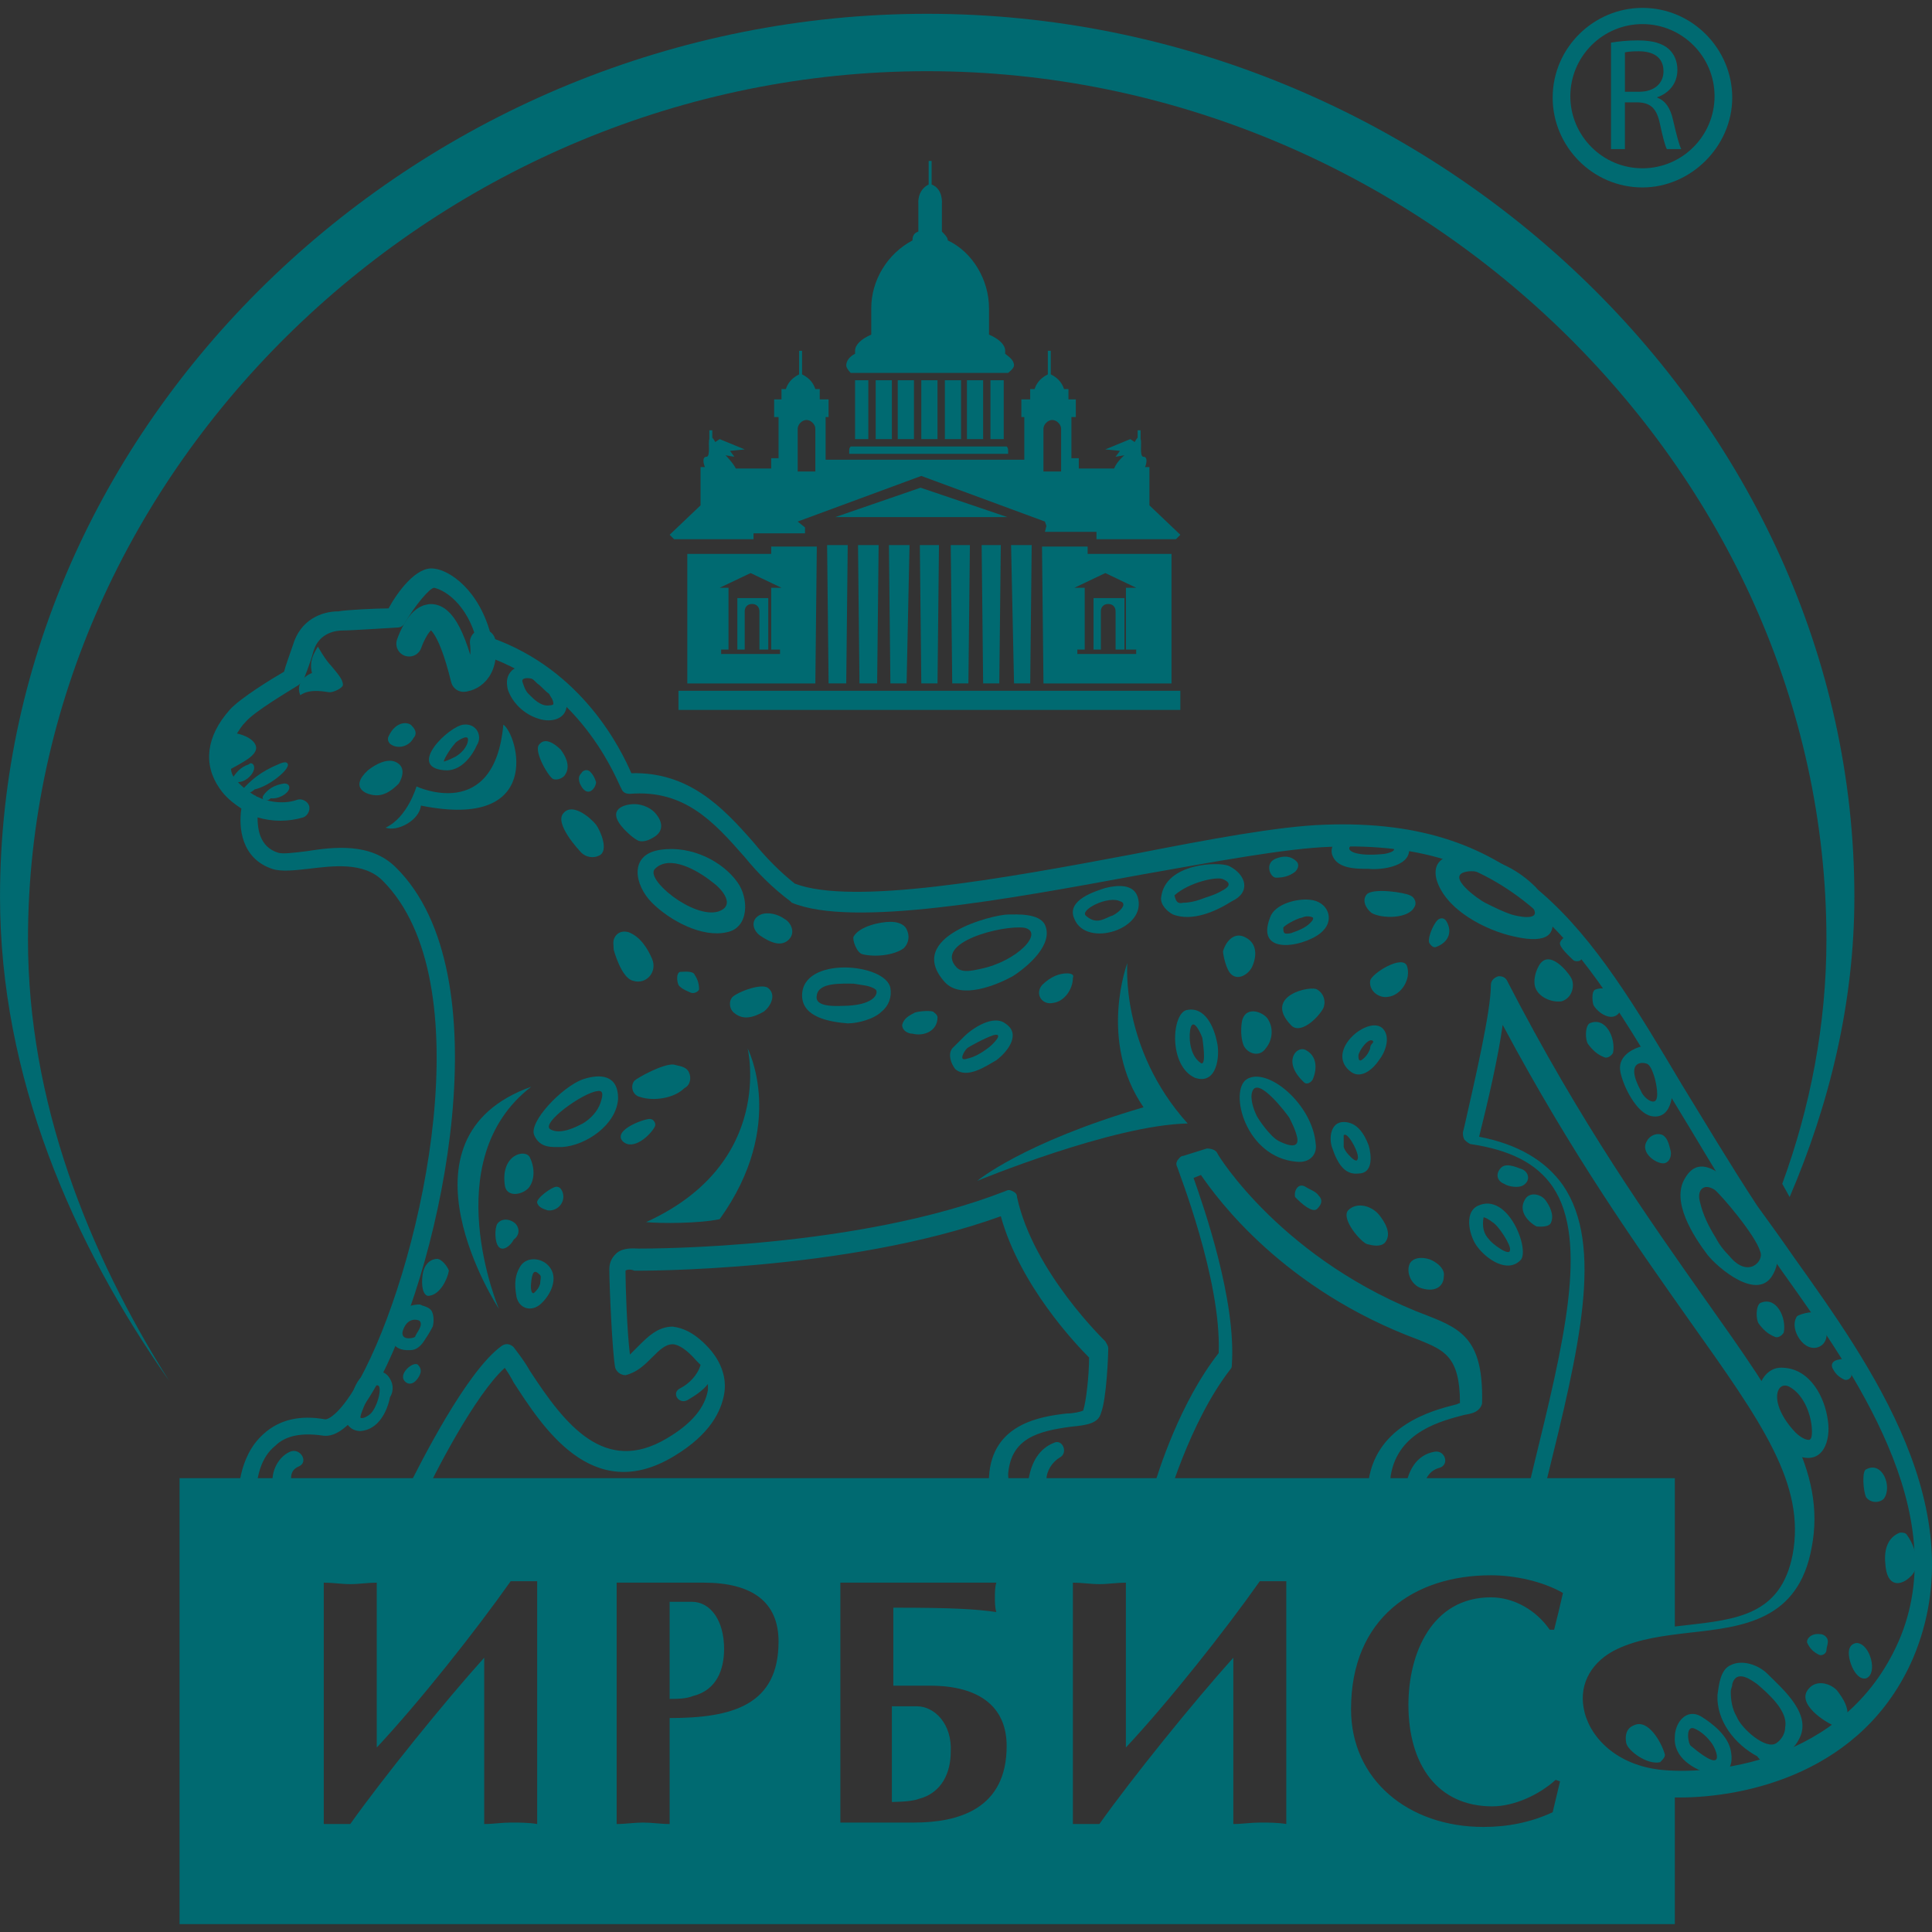
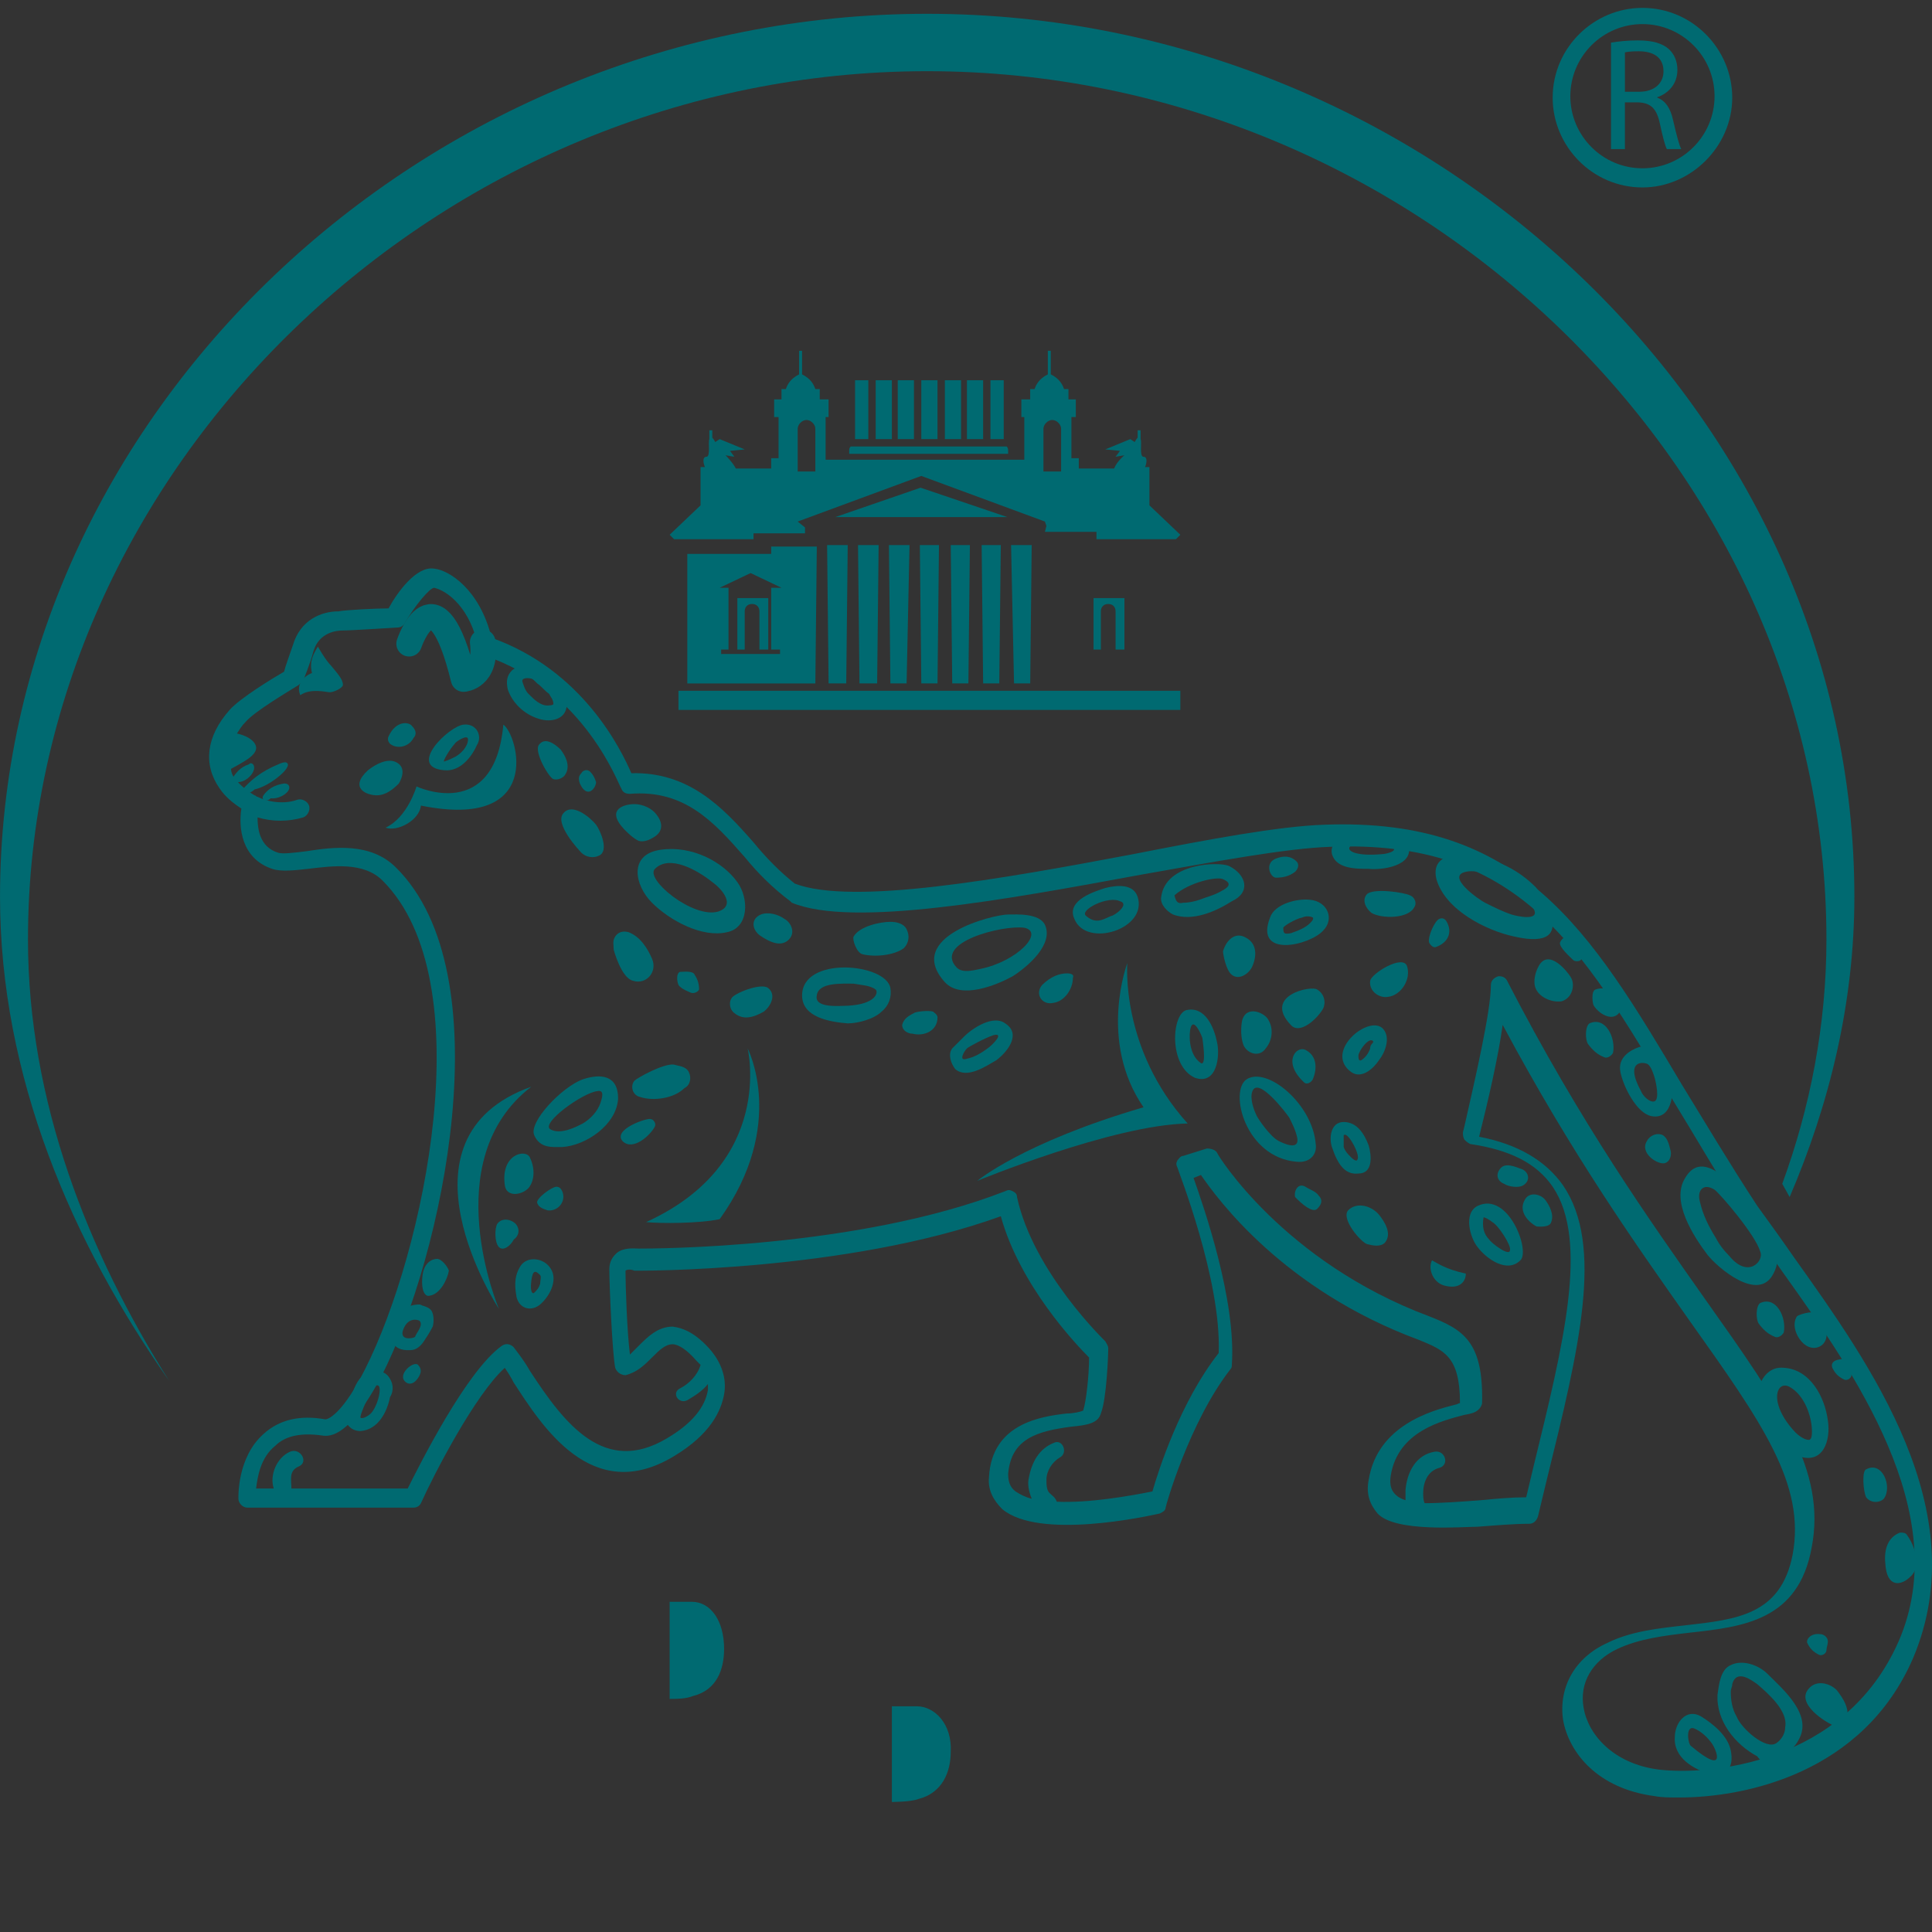
<svg xmlns="http://www.w3.org/2000/svg" xmlns:ns1="http://sodipodi.sourceforge.net/DTD/sodipodi-0.dtd" xmlns:ns2="http://www.inkscape.org/namespaces/inkscape" version="1.1" id="Слой_1" ns1:docname="logotype_green_red.svg" ns2:version="0.91 r13725" x="0px" y="0px" width="91px" height="91px" viewBox="0 0 91 91" enable-background="new 0 0 91 91" xml:space="preserve">
  <rect x="0" y="0" width="91" height="91" fill="#333333" stroke="none" />
  <ns1:namedview ns2:cy="45.502856" ns2:cx="49.40618" ns2:zoom="1.711561" fit-margin-left="0" fit-margin-top="0" showgrid="false" guidetolerance="10" gridtolerance="10" objecttolerance="10" borderopacity="1" pagecolor="#ffffff" bordercolor="#666666" id="namedview253" ns2:current-layer="Слой_1" ns2:window-maximized="1" ns2:window-y="-8" ns2:window-x="-8" fit-margin-bottom="0" fit-margin-right="0" ns2:window-height="706" ns2:window-width="1366" ns2:pageshadow="2" ns2:pageopacity="0">
	</ns1:namedview>
  <path id="path3" ns2:connector-curvature="0" fill="#006A71" d="M49.287,24.773L49.287,24.773l-0.069,0.277h2.427v0.347h3.743  l0.208-0.208l-1.456-1.386V22h-0.208c0.069-0.139,0.139-0.485-0.069-0.485s-0.069-0.693-0.139-0.832v-0.416h-0.139v0.347  c-0.069,0.069-0.139,0.208-0.139,0.208l-0.208-0.139l-1.178,0.485l0.693,0.069l-0.209,0.277l0.416-0.069  c0,0-0.346,0.277-0.484,0.624h-1.664v-0.485h-0.347v-1.941h0.208v-0.832h-0.347v-0.485h-0.208c-0.069-0.208-0.208-0.485-0.624-0.693  v-1.109h-0.139v1.109c-0.416,0.208-0.555,0.485-0.624,0.693h-0.207v0.485h-0.416v0.832h0.139v2.01h-9.359v-2.01h0.139v-0.832h-0.416  v-0.485h-0.208c-0.069-0.208-0.208-0.485-0.624-0.693v-1.109h-0.139v1.109c-0.416,0.208-0.554,0.485-0.624,0.693H36.81v0.485h-0.347  v0.832h0.208v1.941h-0.347v0.485h-1.664c-0.139-0.277-0.485-0.624-0.485-0.624l0.416,0.069l-0.208-0.277l0.693-0.069l-1.179-0.485  l-0.208,0.139c0,0-0.069-0.139-0.139-0.208v-0.347h-0.139v0.416c-0.069,0.139,0.069,0.832-0.139,0.832S33.135,21.861,33.205,22  h-0.208v1.803l-1.456,1.386l0.208,0.208h3.743V25.12h2.426v-0.277l-0.347-0.277l5.823-2.149l5.823,2.149L49.287,24.773z   M38.404,22.208h-0.832v-2.01c0-0.208,0.208-0.416,0.416-0.416s0.416,0.208,0.416,0.416l0,0V22.208z M49.148,22.208v-2.01  c0-0.208,0.208-0.416,0.416-0.416s0.416,0.208,0.416,0.416v2.01H49.148z" />
  <rect id="rect5" x="41.246" y="17.91" fill="#006A71" width="0.762" height="2.773" />
  <rect id="rect7" x="40.275" y="17.91" fill="#006A71" width="0.624" height="2.773" />
  <path id="path9" ns2:connector-curvature="0" fill="#006A71" d="M47.416,21.03h-7.349c-0.069,0.069-0.069,0.139-0.069,0.208  c0,0,0,0.069,0,0.139h7.486c0-0.069,0-0.069,0-0.139S47.484,21.099,47.416,21.03z" />
-   <path id="path11" ns2:connector-curvature="0" fill="#006A71" d="M40.067,17.563h7.417c0,0,0.277-0.208,0.277-0.347  c0-0.208-0.139-0.346-0.416-0.554c0-0.069,0-0.069,0-0.139c0-0.277-0.277-0.555-0.762-0.763v-1.248c0-1.317-0.763-2.634-1.941-3.189  l0,0c0-0.139-0.139-0.277-0.277-0.416V9.592c0,0,0.069-0.693-0.485-0.901V7.582h-0.139V8.69c-0.555,0.277-0.485,0.901-0.485,0.901  v1.317c-0.208,0.069-0.277,0.208-0.277,0.416l0,0c-1.178,0.624-1.941,1.872-1.941,3.189v1.248c-0.485,0.208-0.763,0.485-0.763,0.763  c0,0.069,0,0.069,0,0.139c-0.277,0.139-0.416,0.346-0.416,0.554C39.859,17.286,39.929,17.425,40.067,17.563L40.067,17.563z" />
  <rect id="rect13" x="42.286" y="17.91" fill="#006A71" width="0.763" height="2.773" />
  <rect id="rect15" x="46.652" y="17.91" fill="#006A71" width="0.625" height="2.773" />
  <rect id="rect17" x="31.957" y="32.537" fill="#006A71" width="23.639" height="0.901" />
  <rect id="rect19" x="43.395" y="17.91" fill="#006A71" width="0.763" height="2.773" />
  <rect id="rect21" x="44.504" y="17.91" fill="#006A71" width="0.763" height="2.773" />
  <rect id="rect23" x="45.544" y="17.91" fill="#006A71" width="0.763" height="2.773" />
  <polygon id="polygon25" fill="#006A71" points="41.87,25.674 41.939,32.19 42.702,32.19 42.84,25.674 " />
  <polygon id="polygon27" fill="#006A71" points="43.326,25.674 43.395,32.19 44.158,32.19 44.227,25.674 " />
  <polygon id="polygon29" fill="#006A71" points="40.414,25.674 40.483,32.19 41.315,32.19 41.385,25.674 " />
  <polygon id="polygon31" fill="#006A71" points="38.958,25.674 39.028,32.19 39.859,32.19 39.929,25.674 " />
  <polygon id="polygon33" fill="#006A71" points="46.237,25.674 46.307,32.19 47.068,32.19 47.139,25.674 " />
  <polygon id="polygon35" fill="#006A71" points="44.781,25.674 44.851,32.19 45.613,32.19 45.683,25.674 " />
  <polygon id="polygon37" fill="#006A71" points="47.623,25.674 47.762,32.19 48.525,32.19 48.594,25.674 " />
  <polygon id="polygon39" fill="#006A71" points="43.36,22.971 39.339,24.357 47.451,24.357 " />
  <path id="path41" ns2:connector-curvature="0" fill="none" stroke="#FFFFFF" stroke-width="0.298" d="M55.457,32.468" />
  <g id="g43" transform="translate(-76.1,-83.3)">
-     <path id="path45" ns2:connector-curvature="0" fill="#006A71" d="M127.329,109.39v-0.346h-2.149l0.069,6.447h6.031v-6.101   H127.329z M129.616,113.896v0.208h-2.772v-0.208h0.347v-2.911h-0.485l1.456-0.693l1.455,0.693h-0.484v2.911H129.616z" />
    <path id="path47" ns2:connector-curvature="0" fill="#006A71" d="M127.536,113.896h0.416v-1.802   c0-0.208,0.139-0.346,0.348-0.346c0.207,0,0.346,0.138,0.346,0.346v1.802h0.416v-2.426h-1.455v2.426H127.536z" />
  </g>
  <g id="g49" transform="translate(-76.1,-83.3)">
    <g id="g51">
      <g id="g53">
        <g id="g55">
          <g enable-background="new    ">
            <path fill="#006B72" d="M151.98,85.308c0.331-0.06,0.813-0.105,1.259-0.105c0.701,0,1.161,0.136,1.471,0.415       c0.248,0.226,0.398,0.573,0.398,0.972c0,0.664-0.422,1.108-0.949,1.289v0.023c0.385,0.135,0.618,0.497,0.738,1.025       c0.166,0.708,0.287,1.199,0.393,1.395h-0.679c-0.083-0.151-0.196-0.581-0.331-1.213c-0.151-0.701-0.43-0.965-1.025-0.988       h-0.619v2.201h-0.655V85.308z M152.635,87.622h0.672c0.701,0,1.146-0.384,1.146-0.965c0-0.656-0.476-0.942-1.169-0.942       c-0.316,0-0.535,0.022-0.648,0.053V87.622z" />
          </g>
        </g>
      </g>
    </g>
    <path id="path59" ns2:connector-curvature="0" fill="#006A71" d="M153.462,92.129c-2.356,0-4.229-1.941-4.229-4.229   c0-2.357,1.94-4.229,4.229-4.229c2.356,0,4.229,1.941,4.229,4.229S155.75,92.129,153.462,92.129L153.462,92.129z M153.462,84.435   c-1.872,0-3.397,1.525-3.397,3.396s1.525,3.396,3.397,3.396s3.396-1.525,3.396-3.396S155.334,84.435,153.462,84.435L153.462,84.435   z" />
  </g>
  <path id="path61" ns2:connector-curvature="0" fill="#006A71" d="M18.162,38.984c1.04-0.485,1.456-1.941,1.456-1.941  s3.674,1.733,4.09-2.912c0.693,0.485,1.941,4.991-3.882,3.813C19.756,38.637,18.717,39.192,18.162,38.984z" />
  <path id="path63" ns2:connector-curvature="0" fill="#006A71" d="M25.025,51.185C18.231,53.61,23.5,61.652,23.5,61.652  S20.519,54.65,25.025,51.185z" />
  <path id="path65" ns2:connector-curvature="0" fill="#006A71" d="M30.432,57.563c0.693,0.068,2.495,0.068,3.466-0.139  c3.189-4.438,1.317-8.042,1.317-8.042S36.532,54.789,30.432,57.563z" />
  <path id="path67" ns2:connector-curvature="0" fill="#006A71" d="M46.029,55.621c0,0,6.377-2.635,9.912-2.703  c-3.188-3.536-2.842-7.557-2.842-7.557s-1.387,3.674,0.763,6.793C48.178,53.818,46.029,55.621,46.029,55.621z" />
  <path id="path69" ns2:connector-curvature="0" fill="#006A71" d="M14.142,32.745c0.485-0.347,1.248-0.139,1.386-0.139  c0.208,0,0.624-0.208,0.624-0.347c0-0.277-0.277-0.555-0.555-0.901c-0.277-0.277-0.624-0.901-0.624-0.901  c-0.208,0.346-0.416,0.693-0.277,1.248C14.627,31.705,13.864,32.052,14.142,32.745z" />
  <path id="path71" ns2:connector-curvature="0" fill="#006A71" d="M11.923,36.003c-0.069-0.069-0.139-0.069-0.208,0  c-0.416,0.139-0.624,0.416-0.832,0.763c-0.069,0.208,0.208,0.277,0.347,0.069C11.646,36.835,12.131,36.28,11.923,36.003z" />
  <path id="path73" ns2:connector-curvature="0" fill="#006A71" d="M13.518,35.934c-0.069-0.069-0.277,0-0.416,0.069  c-0.832,0.347-1.317,0.763-1.733,1.248c-0.277,0.277,0.347,0.208,0.624-0.069C12.686,37.043,13.795,36.142,13.518,35.934z" />
  <path id="path75" ns2:connector-curvature="0" fill="#006A71" d="M13.587,36.974c-0.069-0.069-0.139-0.069-0.208-0.069  c-0.485,0.069-0.763,0.277-0.97,0.555c-0.139,0.208,0.138,0.346,0.346,0.139C13.171,37.667,13.795,37.251,13.587,36.974z" />
  <path id="path77" ns2:connector-curvature="0" fill="#006A71" d="M34.73,41.549c-0.693-0.971-2.149-1.733-3.605-1.525  c-1.525,0.208-1.248,1.664-0.416,2.496c0.832,0.832,2.357,1.664,3.536,1.387C35.284,43.698,35.284,42.311,34.73,41.549z   M33.829,42.935c-1.178,0.347-3.466-1.525-2.981-2.01c0.693-0.693,2.01,0.069,2.704,0.624  C34.037,41.896,34.661,42.658,33.829,42.935z" />
  <path id="path79" ns2:connector-curvature="0" fill="#006A71" d="M30.917,38.36c-0.208-0.277-0.624-0.485-1.04-0.485  s-1.387,0.208-0.485,1.179c0.208,0.208,0.416,0.416,0.693,0.554c0.277,0.069,0.554-0.069,0.762-0.208  C31.264,39.123,31.194,38.707,30.917,38.36z" />
  <path id="path81" ns2:connector-curvature="0" fill="#006A71" d="M36.948,43.282c-0.277-0.208-0.763-0.347-1.109-0.208  c-0.485,0.208-0.416,0.693-0.069,0.971c0.693,0.485,1.109,0.485,1.387,0.208C37.502,43.906,37.226,43.42,36.948,43.282z" />
  <path id="path83" ns2:connector-curvature="0" fill="#006A71" d="M28.075,38.845c-0.277-0.347-1.109-1.04-1.525-0.555  c-0.485,0.485,0.763,1.802,0.832,1.872c0.208,0.208,0.555,0.277,0.832,0.139C28.699,40.093,28.283,39.123,28.075,38.845z" />
  <path id="path85" ns2:connector-curvature="0" fill="#006A71" d="M27.798,36.35c-0.139-0.139-0.347-0.069-0.416,0.069  c-0.139,0.139-0.139,0.277-0.069,0.485c0.347,0.762,0.763,0.208,0.763-0.069C28.006,36.627,27.937,36.488,27.798,36.35z" />
  <path id="path87" ns2:connector-curvature="0" fill="#006A71" d="M21.836,34.131c-0.693,0.069-2.703,2.01-0.901,2.149  c0.693,0.069,1.248-0.555,1.525-1.179C22.737,34.686,22.46,34.062,21.836,34.131z M22.044,34.825c0,0.346-0.347,0.693-0.624,0.832  c-0.139,0.069-0.277,0.139-0.485,0.208c-0.139,0.069,0.277-0.624,0.485-0.832C21.42,34.963,22.044,34.547,22.044,34.825z" />
  <path id="path89" ns2:connector-curvature="0" fill="#006A71" d="M19.41,34.201c-0.139-0.208-0.762-0.277-1.109,0.485  c-0.069,0.139,0,0.277,0.069,0.347c0.347,0.277,0.901,0.138,1.109-0.277C19.618,34.617,19.618,34.409,19.41,34.201z" />
  <path id="path91" ns2:connector-curvature="0" fill="#006A71" d="M26.411,35.31c-0.277-0.277-0.762-0.624-1.04-0.208  c-0.208,0.347,0.485,1.525,0.693,1.595c0.208,0.069,0.485-0.069,0.555-0.208C26.896,36.072,26.619,35.587,26.411,35.31z" />
  <path id="path93" ns2:connector-curvature="0" fill="#006A71" d="M26.203,32.052c-0.139-0.139-0.346-0.277-0.485-0.416  c-0.208-0.139-0.347-0.208-0.555-0.277c-0.069,0-0.139,0-0.208,0.069c-0.277-0.069-0.555-0.069-0.832,0.139  c-0.277,0.277-0.277,0.555-0.208,0.901c0.208,0.624,0.763,1.178,1.456,1.386c0.624,0.208,1.386,0,1.317-0.763  C26.688,32.676,26.48,32.398,26.203,32.052z M25.788,33.23c-0.347,0-0.624-0.277-0.901-0.554c-0.139-0.139-0.208-0.347-0.277-0.555  s0.277-0.208,0.485-0.139c0.069,0.069,0.139,0.139,0.208,0.208c0.208,0.139,0.347,0.347,0.555,0.485  c0.069,0.139,0.208,0.277,0.208,0.485C26.064,33.23,25.788,33.23,25.788,33.23z" />
  <path id="path95" ns2:connector-curvature="0" fill="#006A71" d="M27.451,50.838c-0.971,0.347-2.565,2.01-2.288,2.634  s0.832,0.555,1.317,0.555c1.109-0.069,2.565-1.04,2.634-2.288C29.115,50.63,28.283,50.561,27.451,50.838z M28.283,51.947  c-0.139,0.416-0.485,0.762-0.832,0.971c-0.277,0.139-1.04,0.554-1.525,0.276c-0.485-0.276,1.525-1.733,2.218-1.802  C28.491,51.322,28.352,51.738,28.283,51.947z" />
  <path id="path97" ns2:connector-curvature="0" fill="#006A71" d="M24.956,54.512c-0.208-0.416-1.386-0.139-1.178,1.316  c0.069,0.555,0.762,0.486,1.109,0.139C25.233,55.552,25.164,54.928,24.956,54.512z" />
  <path id="path99" ns2:connector-curvature="0" fill="#006A71" d="M24.332,57.7c-0.139-0.208-0.624-0.415-0.901-0.069  c-0.139,0.208-0.139,0.901,0.069,1.109s0.554-0.069,0.693-0.347C24.47,58.186,24.47,57.908,24.332,57.7z" />
  <path id="path101" ns2:connector-curvature="0" fill="#006A71" d="M26.48,56.105c-0.069-0.139-0.139-0.207-0.277-0.207  c-0.208,0-0.97,0.555-0.901,0.762c0.069,0.209,0.277,0.277,0.485,0.348C26.272,57.076,26.688,56.592,26.48,56.105z" />
  <path id="path103" ns2:connector-curvature="0" fill="#006A71" d="M25.857,59.642c-0.347-0.416-1.109-0.485-1.387,0.069  c-0.277,0.485-0.208,0.971-0.139,1.387c0.139,0.555,0.693,0.693,1.109,0.346C25.926,61.027,26.342,60.196,25.857,59.642z   M25.441,60.473c-0.069,0.209-0.139,0.277-0.277,0.416c-0.069,0.07-0.208,0-0.139-0.555c0.069-0.554,0.208-0.484,0.416-0.276  C25.51,60.127,25.441,60.334,25.441,60.473z" />
  <path id="path105" ns2:connector-curvature="0" fill="#006A71" d="M32.442,50.491c-0.139-0.277-0.485-0.277-0.693-0.347  c-0.485-0.069-1.733,0.624-1.872,0.763c-0.208,0.277-0.069,0.692,0.277,0.763c0.624,0.207,1.594,0.068,2.08-0.416  C32.512,51.115,32.581,50.769,32.442,50.491z" />
  <path id="path107" ns2:connector-curvature="0" fill="#006A71" d="M30.64,52.709c-0.138-0.068-1.802,0.485-1.317,1.04  c0.485,0.485,1.317-0.277,1.525-0.692C30.917,52.918,30.778,52.709,30.64,52.709z" />
  <path id="path109" ns2:connector-curvature="0" fill="#006A71" d="M41.939,46.54c-0.208-1.179-4.159-1.525-4.159,0.347  c0,1.039,1.317,1.248,2.149,1.316c0.485,0,1.248-0.207,1.595-0.555C41.87,47.371,42.008,46.955,41.939,46.54z M39.929,47.371  c-0.346,0-1.594,0.139-1.456-0.484c0.069-0.624,1.179-0.555,1.733-0.555c0.347,0.069,0.763,0.069,1.04,0.277  C41.385,46.748,41.246,47.303,39.929,47.371z" />
  <path id="path111" ns2:connector-curvature="0" fill="#006A71" d="M30.709,45.153c-0.208-0.485-0.554-1.04-1.109-1.248  c-0.277-0.069-0.485,0-0.624,0.208c-0.139,0.208-0.069,0.416-0.069,0.624c0,0,0.347,1.317,0.901,1.456  C30.432,46.401,30.986,45.777,30.709,45.153z" />
  <path id="path113" ns2:connector-curvature="0" fill="#006A71" d="M32.72,45.916c-0.069-0.208-0.555-0.139-0.693-0.139  c-0.208,0.069-0.139,0.624,0,0.693c0.139,0.139,0.347,0.208,0.485,0.277c0.139,0.068,0.346,0,0.416-0.139  C32.927,46.332,32.858,46.124,32.72,45.916z" />
  <path id="path115" ns2:connector-curvature="0" fill="#006A71" d="M18.301,64.84c-0.208-0.276-0.624-0.346-0.971-0.207  c-0.416,0.207-0.624,0.623-0.762,1.109c-0.208,0.277-0.347,0.623-0.347,0.971c0.069,0.415,0.347,0.692,0.763,0.692  c0.832-0.069,1.248-0.901,1.386-1.595C18.578,65.465,18.509,65.117,18.301,64.84z M17.469,66.574  c-0.069,0.068-0.347,0.276-0.485,0.207c-0.069-0.068,0.346-0.971,0.485-1.248c0.069-0.207,0.416-0.484,0.416-0.068  C17.885,65.811,17.677,66.365,17.469,66.574z" />
  <path id="path117" ns2:connector-curvature="0" fill="#006A71" d="M20.242,61.652c-0.069-0.07-0.277-0.139-0.277-0.139  c-0.069,0-0.139-0.07-0.208-0.07c-0.693,0-1.317,0.486-1.317,1.248c0,0.139-0.139,0.971,0.901,0.901  c0.277,0,0.485-0.208,0.624-0.416s0.277-0.416,0.416-0.693C20.45,62.275,20.45,61.791,20.242,61.652z M19.548,62.969  c-0.069,0.069-0.762,0.208-0.554-0.347c0.208-0.554,0.624-0.485,0.762-0.415C19.964,62.414,19.618,62.761,19.548,62.969z" />
  <path id="path119" ns2:connector-curvature="0" fill="#006A71" d="M19.687,64.286c-0.208-0.208-1.04,0.485-0.554,0.831  c0.208,0.139,0.416,0,0.554-0.207C19.826,64.702,19.895,64.494,19.687,64.286z" />
  <path id="path121" ns2:connector-curvature="0" fill="#006A71" d="M20.588,59.295c-0.208,0-0.624,0.139-0.693,0.832  s0.139,0.971,0.347,0.9c0.485-0.068,0.832-0.762,0.901-1.178C21.074,59.642,20.796,59.295,20.588,59.295z" />
  <path id="path123" ns2:connector-curvature="0" fill="#006A71" d="M49.218,43.559c-0.277-0.555-1.317-0.485-1.733-0.485  c-0.693,0-4.921,1.04-2.98,3.189c0.763,0.831,2.426,0.139,3.189-0.277C48.455,45.5,49.634,44.46,49.218,43.559z M46.168,45.639  c-0.347,0.069-0.832,0.208-1.109-0.069c-1.109-1.179,2.148-2.01,3.189-1.872C49.218,43.906,47.9,45.292,46.168,45.639z" />
  <path id="path125" ns2:connector-curvature="0" fill="#006A71" d="M42.702,43.767c-0.139-0.277-0.485-0.347-0.763-0.347  c-0.485,0-1.456,0.208-1.733,0.693c-0.069,0.139,0.139,0.763,0.416,0.832c0.555,0.139,1.456,0.069,1.941-0.277  C42.84,44.391,42.84,44.044,42.702,43.767z" />
  <path id="path127" ns2:connector-curvature="0" fill="#006A71" d="M43.95,47.648c-0.208-0.068-0.832,0-0.901,0.07  c-0.277,0.139-0.485,0.277-0.555,0.555c0,0.277,0.277,0.415,0.485,0.415c0.555,0.139,1.179-0.138,1.179-0.763  C44.158,47.787,44.019,47.719,43.95,47.648z" />
  <path id="path129" ns2:connector-curvature="0" fill="#006A71" d="M53.585,42.242c-0.208-0.624-0.97-0.554-1.524-0.416  c-0.416,0.139-1.872,0.554-1.456,1.456C51.158,44.668,54.07,43.767,53.585,42.242z M52.338,43.143c-0.348,0.139-0.693,0.416-1.18,0  c-0.346-0.277,1.041-0.971,1.596-0.693C53.238,42.588,52.477,43.143,52.338,43.143z" />
  <path id="path131" ns2:connector-curvature="0" fill="#006A71" d="M58.715,50.838c-0.832,0.555-0.069,3.674,2.357,3.882  c0.693,0.069,0.971-0.416,0.9-0.832C61.834,52.016,59.686,50.214,58.715,50.838z M60.24,53.749c-0.416-0.208-0.971-1.04-1.04-1.179  c-0.139-0.277-0.347-0.832-0.208-1.178c0.277-0.693,1.594,1.039,1.732,1.248c0.139,0.277,0.277,0.555,0.348,0.831  C61.279,54.165,60.656,53.957,60.24,53.749L60.24,53.749z" />
  <path id="path133" ns2:connector-curvature="0" fill="#006A71" d="M57.328,49.104c-0.139-0.692-0.555-1.733-1.455-1.524  c-0.693,0.207-0.832,2.634,0.416,3.188C57.328,51.115,57.467,49.729,57.328,49.104z M56.566,50.075  c-0.625-0.416-0.555-1.456-0.486-1.663c0.139-0.486,0.486,0.276,0.555,0.484C56.635,48.966,56.844,50.214,56.566,50.075  L56.566,50.075z" />
  <path id="path135" ns2:connector-curvature="0" fill="#006A71" d="M59.755,48.064c-0.139-0.346-1.04-0.762-1.248,0  c-0.069,0.348-0.069,0.832,0.069,1.179c0.208,0.416,0.763,0.555,1.04,0.139C59.963,48.966,59.963,48.412,59.755,48.064  L59.755,48.064z" />
  <path id="path137" ns2:connector-curvature="0" fill="#006A71" d="M61.488,49.451c-0.416-0.208-1.109,0.555-0.07,1.525  c0.139,0.139,0.348,0,0.416-0.139C62.043,50.353,62.043,49.729,61.488,49.451z" />
  <path id="path139" ns2:connector-curvature="0" fill="#006A71" d="M62.111,56.314c-0.139-0.209-0.416-0.277-0.623-0.416  c-0.348-0.208-0.555,0.207-0.486,0.484c0,0,0.764,0.832,1.041,0.555C62.25,56.73,62.319,56.521,62.111,56.314z" />
  <path id="path141" ns2:connector-curvature="0" fill="#006A71" d="M64.469,53.957c-0.208-0.555-0.555-1.109-1.179-1.109  s-0.693,0.763-0.555,1.179c0.277,0.832,0.624,1.317,1.248,1.248C64.676,55.274,64.607,54.442,64.469,53.957z M63.914,54.65  c-0.069,0.069-0.277-0.139-0.277-0.139c-0.139-0.139-0.277-0.277-0.347-0.485c0,0,0-0.485,0-0.555  c0.139-0.139,0.416,0.347,0.485,0.485S64.053,54.512,63.914,54.65z" />
  <path id="path143" ns2:connector-curvature="0" fill="#006A71" d="M64.953,57.215c-0.346-0.416-1.039-0.623-1.455-0.207  c-0.347,0.416,0.624,1.524,0.901,1.594c0.276,0.069,0.624,0.139,0.831-0.069C65.578,58.116,65.23,57.563,64.953,57.215z" />
  <path id="path145" ns2:connector-curvature="0" fill="#006A71" d="M58.715,44.183c-0.555-0.346-0.971,0.139-1.109,0.624  c0,0.139,0.139,0.901,0.416,1.109c0.347,0.277,0.832-0.069,0.971-0.416C59.2,45.015,59.2,44.46,58.715,44.183z" />
  <path id="path147" ns2:connector-curvature="0" fill="#006A71" d="M50.258,45.847c-0.347,0-0.763,0.139-1.179,0.555  c-0.347,0.415,0,0.97,0.555,0.831c0.485-0.068,0.901-0.623,0.901-1.178C50.604,45.916,50.466,45.847,50.258,45.847z" />
  <path id="path149" ns2:connector-curvature="0" fill="#006A71" d="M47.346,48.203c-0.555-0.416-1.524,0.209-1.94,0.624  c-0.069,0.069-0.416,0.416-0.555,0.555c-0.208,0.277-0.069,0.693,0.139,0.971c0.555,0.485,1.456-0.139,1.94-0.416  C47.484,49.521,48.109,48.688,47.346,48.203z M46.514,49.382c-0.276,0.208-0.623,0.416-0.97,0.485c-0.416,0.139-0.139-0.347,0-0.485  c0.069-0.069,0.832-0.485,1.247-0.624C47.346,48.619,46.723,49.243,46.514,49.382z" />
  <path id="path151" ns2:connector-curvature="0" fill="#006A71" d="M57.883,40.786c-0.484-0.208-2.98-0.139-3.188,1.456  c-0.069,0.347,0.277,0.693,0.555,0.832c0.901,0.347,2.011-0.139,2.772-0.624C58.923,42.034,58.715,41.202,57.883,40.786z   M57.537,41.965c-0.348,0.208-0.693,0.277-1.041,0.416c-0.207,0.069-0.484,0.139-0.762,0.139c-0.277,0.069-0.347-0.069-0.416-0.347  c0.693-0.624,2.01-0.901,2.287-0.762C58.091,41.618,57.813,41.826,57.537,41.965z" />
  <path id="path153" ns2:connector-curvature="0" fill="#006A71" d="M61.695,42.38c-0.623-0.069-1.664,0.208-1.871,0.832  c-0.763,1.941,1.871,1.317,2.495,0.624C62.874,43.282,62.527,42.45,61.695,42.38z M61.695,43.49  c-0.207,0.208-0.555,0.347-0.762,0.416c-0.139,0.069-0.277,0.069-0.348,0.069c-0.139,0-0.139-0.139-0.139-0.277  c0-0.069,0.555-0.416,0.902-0.485c0.139-0.069,0.346-0.069,0.484,0C61.904,43.282,61.766,43.42,61.695,43.49z" />
  <path id="path155" ns2:connector-curvature="0" fill="#006A71" d="M66.34,39.815c-0.139-0.485-0.693-0.554-1.109-0.554  c-0.277,0-0.555-0.069-0.831,0c-0.139,0-0.277,0.069-0.485,0.069c-0.555-0.069-1.317,0.277-1.179,0.901  c0.208,0.693,1.109,0.693,1.733,0.693C65.092,40.994,66.617,40.786,66.34,39.815z M65.092,40.231  c-2.287,0.208-1.871-0.901,0.209-0.416C66.133,40.023,65.301,40.231,65.092,40.231z" />
  <path id="path157" ns2:connector-curvature="0" fill="#006A71" d="M61.072,40.578c-0.277-0.277-0.625-0.277-0.971-0.139  c-0.555,0.208-0.277,0.901,0,0.901c0.346,0,0.623-0.069,0.9-0.277C61.141,40.925,61.211,40.717,61.072,40.578z" />
  <path id="path159" ns2:connector-curvature="0" fill="#006A71" d="M66.41,42.172c-0.277-0.138-1.664-0.346-2.011-0.069  c-0.277,0.277-0.069,0.693,0.208,0.901c0.484,0.277,1.732,0.277,2.01-0.277C66.756,42.519,66.617,42.242,66.41,42.172z" />
  <path id="path161" ns2:connector-curvature="0" fill="#006A71" d="M66.271,45.5c-0.209-0.555-1.664,0.347-1.734,0.693  c-0.068,0.484,0.416,0.832,0.832,0.762C65.994,46.887,66.479,46.124,66.271,45.5z" />
  <path id="path163" ns2:connector-curvature="0" fill="#006A71" d="M68.143,43.42c-0.069-0.139-0.208-0.208-0.347-0.139  c-0.208,0.069-0.555,0.832-0.485,1.109c0.069,0.139,0.208,0.277,0.347,0.208C68.212,44.391,68.42,43.906,68.143,43.42z" />
  <path id="path165" ns2:connector-curvature="0" fill="#006A71" d="M62.043,46.609c-0.277-0.208-2.565,0.277-1.248,1.664  c0.416,0.484,1.248-0.277,1.524-0.764C62.458,47.232,62.389,46.816,62.043,46.609z" />
  <path id="path167" ns2:connector-curvature="0" fill="#006A71" d="M71.678,55.066c-0.069,0-0.693-0.347-0.971-0.069  s-0.207,0.624,0.139,0.763c0.209,0.139,0.693,0.207,0.901,0.068C72.094,55.621,72.024,55.205,71.678,55.066z" />
  <path id="path169" ns2:connector-curvature="0" fill="#006A71" d="M72.787,56.521c-0.208-0.277-0.763-0.416-0.971,0  c-0.277,0.486,0.069,0.971,0.555,1.248c0.069,0,0.624,0.069,0.693-0.207C73.203,57.215,72.995,56.799,72.787,56.521z" />
  <path id="path171" ns2:connector-curvature="0" fill="#006A71" d="M69.598,56.799c-0.692,0.348-0.346,1.525,0,1.941  c0.416,0.555,1.387,1.248,2.011,0.624C72.094,58.948,71.055,56.105,69.598,56.799z M70.152,58.394  c-0.277-0.277-0.346-0.624-0.277-1.04c0-0.068,0.348,0.139,0.416,0.209c0.277,0.139,0.902,1.108,0.832,1.316  C71.123,59.226,70.223,58.532,70.152,58.394z" />
  <path id="path173" ns2:connector-curvature="0" fill="#006A71" d="M65.162,48.48c-0.625-0.762-2.843,1.04-1.525,2.011  c0.485,0.347,1.039-0.139,1.316-0.555C65.23,49.59,65.508,48.896,65.162,48.48z M64.537,49.382  c-0.068,0.208-0.207,0.416-0.415,0.555c-0.139,0.069-0.139-0.139-0.139-0.208c0-0.208,0.485-0.901,0.692-0.693v0.069  C64.607,49.174,64.538,49.243,64.537,49.382z" />
-   <path id="path175" ns2:connector-curvature="0" fill="#006A71" d="M67.449,59.364c-0.277-0.139-0.832-0.208-1.039,0.139  c-0.209,0.416,0.068,1.04,0.554,1.179c0.693,0.207,1.04-0.139,1.04-0.555C68.073,59.78,67.727,59.503,67.449,59.364z" />
+   <path id="path175" ns2:connector-curvature="0" fill="#006A71" d="M67.449,59.364c-0.209,0.416,0.068,1.04,0.554,1.179c0.693,0.207,1.04-0.139,1.04-0.555C68.073,59.78,67.727,59.503,67.449,59.364z" />
  <path id="path177" ns2:connector-curvature="0" fill="#006A71" d="M36.186,46.54c-0.347-0.277-1.664,0.276-1.733,0.485  c-0.139,0.207-0.069,0.555,0.139,0.693c0.416,0.346,0.901,0.207,1.386-0.07C36.255,47.441,36.602,46.887,36.186,46.54z" />
  <path id="path179" ns2:connector-curvature="0" fill="#006A71" d="M18.717,35.934c-0.416-0.277-1.04,0.069-1.387,0.347  c-0.901,0.832-0.069,1.179,0.416,1.179c0.416,0,0.763-0.277,1.04-0.555C18.994,36.558,19.063,36.142,18.717,35.934z" />
  <path id="path181" ns2:connector-curvature="0" fill="none" stroke="#006A71" stroke-width="1.207" stroke-linecap="round" stroke-linejoin="round" d="  M19.271,30.319c0,0,1.248-3.744,2.565,1.664c0,0,1.109-0.069,0.901-1.733" />
  <path id="path183" ns2:connector-curvature="0" fill="#006A71" d="M84.502,59.226c-0.623-0.901-1.178-1.663-1.732-2.427  c-1.317-2.01-2.426-3.881-3.535-5.684c-4.367-7.348-7.557-12.617-16.846-12.27c-2.148,0.069-5.477,0.693-9.012,1.386  c-6.238,1.179-13.24,2.426-15.944,1.387c-0.693-0.555-1.317-1.179-1.941-1.941c-1.456-1.664-3.05-3.327-5.753-3.258  c-0.485-1.109-2.288-4.853-6.585-6.377c-0.555-2.288-2.01-3.189-2.704-3.258c-0.832-0.139-1.733,1.109-2.149,1.872  c-0.555,0-2.01,0.069-2.357,0.139c-0.832,0-1.802,0.416-2.149,1.595c-0.139,0.416-0.347,0.97-0.416,1.248  c-0.485,0.277-2.08,1.248-2.565,1.802c-1.109,1.248-1.248,2.565-0.485,3.674c0.277,0.416,0.624,0.693,1.04,0.97  c-0.139,0.901,0,2.357,1.456,2.842c0.416,0.139,1.04,0.069,1.664,0c1.178-0.139,2.634-0.347,3.535,0.555  c4.714,4.714,1.941,17.538-0.832,23.015c-0.97,1.941-1.664,2.356-1.872,2.356c-1.178-0.208-2.149,0-2.911,0.693  c-1.248,1.109-1.179,2.981-1.179,3.05c0,0.209,0.208,0.416,0.416,0.416h7.833c0.139,0,0.277-0.068,0.347-0.207  c0.624-1.387,2.565-5.131,3.952-6.378c0.138,0.208,0.277,0.415,0.416,0.692c1.317,2.011,3.674,5.824,7.556,3.467  c1.733-1.04,2.218-2.148,2.357-2.912c0.139-0.762-0.139-1.524-0.693-2.148c-0.624-0.693-1.178-0.971-1.733-1.04  c-0.693,0-1.178,0.485-1.594,0.901c-0.139,0.139-0.277,0.277-0.416,0.416c-0.139-1.109-0.208-3.258-0.208-3.882  c0-0.069,0-0.069,0-0.069c0.069-0.069,0.277-0.069,0.416,0h0.069c0.069,0,9.913,0.069,17.192-2.564  c0.9,3.258,3.535,6.03,4.158,6.654c0,0.832-0.139,2.08-0.277,2.496c-0.138,0.068-0.484,0.139-0.762,0.139  c-1.248,0.139-3.535,0.484-3.674,2.98c-0.07,0.623,0.207,1.109,0.623,1.525c1.733,1.455,6.794,0.346,7.418,0.207  c0.139-0.068,0.277-0.139,0.277-0.277c0-0.068,1.109-4.021,3.05-6.516c0.069-0.069,0.069-0.139,0.069-0.208  c0.208-3.05-1.316-7.417-1.803-8.804l0.348-0.139c0.762,1.109,3.881,5.406,10.26,7.764c1.178,0.485,1.94,0.763,1.94,2.98  c-0.069,0-0.139,0.07-0.208,0.07c-1.109,0.277-3.674,0.97-4.09,3.535c-0.139,0.693,0.068,1.178,0.416,1.594  c0.832,0.901,4.021,0.624,4.713,0.624c0.902-0.069,1.733-0.139,2.427-0.139c0.208,0,0.347-0.139,0.416-0.347l0.416-1.732  c1.524-6.17,2.704-11.022,0.763-13.865c-0.832-1.178-2.149-1.94-3.951-2.287c0.416-1.664,0.9-3.743,1.109-5.268  c3.258,6.1,6.308,10.397,8.803,13.934c3.396,4.782,5.477,7.693,4.854,11.021c-0.555,2.842-2.635,3.05-5.061,3.327  c-1.248,0.139-2.565,0.277-3.674,0.832c-1.525,0.693-2.288,2.079-2.08,3.604c0.277,1.595,1.664,3.258,4.298,3.605  c0.347,0.068,0.692,0.068,1.179,0.068c3.05,0,8.664-1.109,11.021-6.585C93.029,71.148,88.107,64.286,84.502,59.226z M89.424,77.318  c-2.564,5.822-9.012,6.309-11.299,6.031c-2.149-0.277-3.328-1.664-3.535-2.912c-0.209-1.178,0.416-2.218,1.594-2.772  c1.04-0.485,2.219-0.624,3.396-0.763c2.496-0.277,5.131-0.555,5.754-4.021c0.693-3.604-1.455-6.655-4.99-11.646  c-2.635-3.744-5.893-8.318-9.359-15.043c-0.068-0.139-0.207-0.208-0.346-0.208h-0.07c-0.207,0.069-0.346,0.208-0.346,0.416  c0,1.247-0.764,4.506-1.248,6.655l-0.069,0.276c0,0.139,0,0.208,0.069,0.347c0.069,0.069,0.139,0.139,0.277,0.208  c1.871,0.277,3.119,0.901,3.882,2.011c1.733,2.564,0.485,7.486-0.901,13.171l-0.347,1.456c-0.624,0-1.456,0.068-2.149,0.139  c-0.9,0.068-1.871,0.139-2.634,0.139c-0.069-0.139-0.069-0.348-0.069-0.486c0-0.484,0.208-1.039,0.763-1.178  c0.485-0.139,0.277-0.832-0.208-0.763c-0.9,0.139-1.316,0.971-1.387,1.802c0,0.139,0,0.277,0,0.486  c-0.207-0.07-0.346-0.139-0.484-0.277c-0.209-0.209-0.277-0.486-0.209-0.902c0.348-2.079,2.427-2.564,3.467-2.842  c0.416-0.068,0.555-0.139,0.693-0.277c0.068-0.068,0.139-0.207,0.139-0.277c0.068-2.911-0.901-3.466-2.496-4.09  c-6.863-2.564-9.982-7.625-9.982-7.694c-0.068-0.139-0.277-0.208-0.484-0.208l-1.109,0.347c-0.139,0-0.209,0.139-0.277,0.208  c-0.069,0.139-0.069,0.208,0,0.347c0,0.069,2.08,5.269,1.941,8.734c-1.803,2.288-2.843,5.546-3.12,6.517  c-1.04,0.207-2.981,0.555-4.506,0.484c-0.069-0.207-0.208-0.277-0.347-0.416s-0.139-0.416-0.139-0.623  c0-0.416,0.277-0.832,0.624-1.04c0.416-0.208,0.139-0.901-0.277-0.693c-0.693,0.277-1.04,0.901-1.179,1.663  c-0.068,0.277,0,0.625,0.139,0.971c-0.277-0.068-0.555-0.207-0.762-0.346c-0.277-0.209-0.348-0.486-0.348-0.832  c0.139-1.664,1.387-2.011,2.981-2.219c0.692-0.069,1.247-0.139,1.386-0.623c0.277-0.693,0.348-2.843,0.348-3.051  c0-0.139-0.07-0.208-0.139-0.347c0,0-3.396-3.258-4.16-6.794c0-0.139-0.068-0.207-0.207-0.277c-0.139-0.068-0.209-0.068-0.348,0  c-6.932,2.704-16.567,2.704-17.26,2.704c-0.208,0-0.693-0.069-1.04,0.208c-0.139,0.139-0.347,0.347-0.347,0.763  c0,0.763,0.139,3.951,0.277,4.645c0.069,0.208,0.277,0.347,0.485,0.347c0.555-0.139,0.901-0.485,1.248-0.832  c0.347-0.347,0.624-0.624,0.971-0.624c0.277,0,0.693,0.277,1.109,0.763c0.069,0.069,0.138,0.139,0.208,0.208  c-0.139,0.485-0.554,0.901-0.97,1.108c-0.416,0.209-0.069,0.764,0.347,0.555c0.347-0.207,0.693-0.416,0.97-0.762  c0,0.068,0,0.139,0,0.277c-0.139,0.832-0.762,1.594-1.941,2.287c-2.912,1.732-4.783-0.624-6.447-3.188  c-0.277-0.485-0.555-0.832-0.763-1.109c-0.139-0.139-0.347-0.208-0.554-0.069c-1.664,1.179-3.882,5.615-4.437,6.725h-5.477  c0-0.416-0.139-0.832,0.347-1.04s0.069-0.901-0.416-0.693c-0.624,0.277-0.971,1.108-0.763,1.733h-0.832  c0.069-0.555,0.208-1.456,0.901-2.011c0.485-0.485,1.248-0.624,2.218-0.485c0.832,0.139,1.733-0.832,2.773-2.772  c2.912-5.685,5.754-18.994,0.693-23.985c-1.179-1.179-2.912-0.971-4.229-0.763c-0.555,0.069-1.109,0.139-1.317,0.069  c-0.901-0.277-0.97-1.178-0.97-1.664c0.693,0.208,1.456,0.208,2.149,0c0.208-0.069,0.347-0.347,0.277-0.555  s-0.347-0.346-0.555-0.277c-0.555,0.208-1.317,0.139-1.872-0.138c-0.069,0-0.069-0.069-0.139-0.069l0,0  c-0.347-0.208-0.693-0.485-0.901-0.763c-0.139-0.139-0.208-0.347-0.208-0.485c0.485-0.277,1.248-0.624,1.179-1.04  c-0.069-0.346-0.555-0.554-0.901-0.624c0.139-0.208,0.208-0.347,0.416-0.555c0.416-0.485,1.941-1.386,2.496-1.733  c0.069-0.069,0.139-0.139,0.208-0.208c0,0,0.347-0.832,0.485-1.387c0.277-0.901,1.109-0.97,1.387-0.97  c0.416,0,2.496-0.139,2.565-0.139c0.139,0,0.277-0.069,0.347-0.208c0.485-0.832,1.178-1.664,1.386-1.664l0,0  c0.624,0.139,1.733,0.97,2.08,2.842c0,0.139,0.139,0.277,0.277,0.347c4.783,1.595,6.377,6.239,6.447,6.239  c0.069,0.208,0.208,0.277,0.416,0.277c2.565-0.208,3.951,1.317,5.407,2.98c0.624,0.763,1.317,1.456,2.149,2.08l0.069,0.069  c2.842,1.179,10.051-0.139,16.429-1.317c3.536-0.624,6.862-1.248,8.942-1.317c8.804-0.346,11.715,4.506,16.082,11.854  c1.109,1.803,2.219,3.744,3.536,5.754c0.485,0.763,1.108,1.595,1.733,2.496C87.275,64.563,92.059,71.287,89.424,77.318z" />
  <path id="path185" ns2:connector-curvature="0" fill="#006A71" d="M72.302,41.757c-0.763-0.763-1.733-1.248-2.843-1.456  c-0.831-0.139-2.079-0.069-1.802,1.109c0.416,1.456,2.356,2.426,3.674,2.704C74.658,44.876,72.371,41.757,72.302,41.757z   M71.193,43.074c-0.416-0.139-0.832-0.347-1.248-0.555c-0.277-0.139-1.872-1.248-0.902-1.456c1.248-0.277,3.12,1.594,3.189,1.733  C72.579,43.42,71.4,43.143,71.193,43.074z" />
  <path id="path187" ns2:connector-curvature="0" fill="#006A71" d="M81.521,82.448c-0.139-0.693-0.832-1.248-1.387-1.595  c-0.693-0.416-1.248,0.277-1.248,0.971c-0.068,0.971,0.902,1.525,1.664,1.732c0.069,0,0.069,0,0.139,0  c0.208,0.07,0.416,0,0.624-0.139C81.591,83.211,81.591,82.795,81.521,82.448z M79.789,81.408c0.346,0.139,0.623,0.416,0.831,0.693  s0.763,1.594-0.97,0.139C79.512,82.171,79.373,81.27,79.789,81.408z" />
-   <path id="path189" ns2:connector-curvature="0" fill="#006A71" d="M78.402,82.587c-0.139-0.485-0.763-1.664-1.456-1.317  c-0.347,0.139-0.416,0.485-0.347,0.832s0.971,1.039,1.594,0.9C78.332,82.864,78.471,82.726,78.402,82.587z" />
  <path id="path191" ns2:connector-curvature="0" fill="#006A71" d="M83.254,78.844c-0.416-0.416-1.178-0.693-1.732-0.416  c-0.485,0.207-0.555,0.9-0.624,1.387c-0.069,1.247,0.832,2.356,1.872,2.911c0.484,0.763,1.664-0.208,1.941-0.763  C85.403,80.784,84.018,79.605,83.254,78.844z M83.67,82.102c-0.484,0.347-1.663-0.693-1.871-1.248  c-0.208-0.347-0.277-0.762-0.277-1.178c0-0.139,0.069-0.209,0.069-0.348c0.208-0.762,0.971-0.139,1.179,0  c0.484,0.416,1.455,1.248,1.316,2.011C84.086,81.686,83.879,81.963,83.67,82.102z" />
  <path id="path193" ns2:connector-curvature="0" fill="#006A71" d="M86.859,81.062l0.069-0.069  c0.276-0.416-0.139-1.039-0.416-1.387c-0.347-0.346-0.971-0.484-1.317-0.068c-0.623,0.693,0.763,1.594,1.317,1.802  C86.651,81.547,86.859,81.27,86.859,81.062z" />
  <path id="path195" ns2:connector-curvature="0" fill="#006A71" d="M86.097,66.92c-0.139-1.109-0.832-2.426-2.079-2.495  c-0.625-0.069-1.041,0.415-1.18,0.97c-0.068,0.07,0,1.109,0.139,1.387c0,0.069,0.971,1.456,1.734,1.803  C85.889,69,86.235,67.821,86.097,66.92z M85.195,67.821c-0.208,0-0.484-0.208-0.623-0.347c-1.318-1.387-0.902-2.496-0.277-2.148  c0.623,0.346,0.97,1.178,1.039,1.871C85.334,67.267,85.403,67.821,85.195,67.821z" />
  <path id="path197" ns2:connector-curvature="0" fill="#006A71" d="M81.868,55.967c-0.763-0.623-1.802-1.663-2.495-0.484  c-0.693,1.109,0.416,2.772,1.039,3.604c0.485,0.624,2.426,2.288,3.119,0.901C84.434,58.324,82.007,56.037,81.868,55.967z   M81.452,59.156c-0.277-0.277-0.485-0.555-0.624-0.832c-0.347-0.555-0.623-1.109-0.762-1.732c-0.139-0.486,0.139-0.901,0.692-0.555  c0.277,0.207,1.94,2.148,2.149,2.911C83.115,59.364,82.354,60.266,81.452,59.156z" />
  <path id="path199" ns2:connector-curvature="0" fill="#006A71" d="M85.542,61.859c-0.208-0.139-0.831,0.07-0.901,0.139  c-0.277,0.416,0,1.04,0.347,1.317c0.416,0.347,0.971,0.139,1.04-0.347C86.097,62.553,85.889,62.068,85.542,61.859z" />
  <path id="path201" ns2:connector-curvature="0" fill="#006A71" d="M87.898,69.208c-0.207,0.069-0.139,1.04,0,1.317  c0.209,0.277,0.625,0.277,0.832,0.068C89.146,70.039,88.662,68.792,87.898,69.208z" />
  <path id="path203" ns2:connector-curvature="0" fill="#006A71" d="M86.929,64.009c-0.139,0-0.763,0-0.624,0.416  c0.139,0.277,0.277,0.415,0.555,0.554c0.139,0.07,0.346-0.068,0.346-0.207s0.07-0.277,0.07-0.416  C87.275,64.147,87.067,64.009,86.929,64.009z" />
  <path id="path205" ns2:connector-curvature="0" fill="#006A71" d="M85.75,76.972c-0.485-0.069-0.693,0.277-0.624,0.416  c0.139,0.277,0.277,0.416,0.555,0.555c0.139,0.069,0.347-0.069,0.347-0.208s0.069-0.277,0.069-0.416  C86.097,77.11,85.889,76.972,85.75,76.972z" />
  <path id="path207" ns2:connector-curvature="0" fill="#006A71" d="M74.867,48.203c-0.209,0.139-0.209,0.763-0.07,0.971  c0.209,0.277,0.416,0.485,0.764,0.624c0.139,0.069,0.346-0.069,0.415-0.208C76.114,48.896,75.629,47.857,74.867,48.203z" />
  <path id="path209" ns2:connector-curvature="0" fill="#006A71" d="M82.908,61.375c-0.209,0.139-0.209,0.762-0.07,0.97  c0.209,0.277,0.416,0.485,0.764,0.624c0.139,0.069,0.346-0.069,0.416-0.208C84.156,62.068,83.67,61.027,82.908,61.375z" />
  <path id="path211" ns2:connector-curvature="0" fill="#006A71" d="M78.68,50.699c-0.209-0.624-0.555-1.595-1.456-1.387  c-0.416,0.139-1.04,0.485-0.901,1.179s0.763,1.94,1.456,2.079C78.818,52.779,78.887,51.254,78.68,50.699z M77.917,51.877  c-0.208,0.07-0.555-0.277-0.624-0.484c-0.832-1.525,0.208-1.387,0.347-1.248s0.208,0.347,0.277,0.555S78.193,51.809,77.917,51.877z" />
  <path id="path213" ns2:connector-curvature="0" fill="#006A71" d="M89.84,72.327c-0.069-0.139-0.208-0.139-0.347-0.139  c-0.554,0.208-0.763,0.763-0.692,1.456c0.068,1.178,0.762,1.039,1.178,0.623C90.533,73.783,90.187,72.813,89.84,72.327z" />
-   <path id="path215" ns2:connector-curvature="0" fill="#006A71" d="M87.898,79.051c0.555-0.207,0.209-1.594-0.416-1.663  c-0.139,0-0.277,0.069-0.346,0.208C86.929,77.942,87.344,79.189,87.898,79.051z" />
  <path id="path217" ns2:connector-curvature="0" fill="#006A71" d="M73.48,44.391c-0.069,0.208,0.484,0.693,0.623,0.832  c0.07,0.069,0.277,0.069,0.348,0C75.006,44.599,73.826,43.628,73.48,44.391z" />
  <path id="path219" ns2:connector-curvature="0" fill="#006A71" d="M74.035,46.124c-0.07-0.208-1.109-1.595-1.595-0.555  c-0.139,0.277-0.208,0.624-0.139,0.901c0.139,0.484,0.763,0.762,1.248,0.693C74.035,47.025,74.174,46.471,74.035,46.124z" />
  <path id="path221" ns2:connector-curvature="0" fill="#006A71" d="M76.184,46.887c-0.208-0.277-0.693-0.416-1.039-0.277  c-0.209,0.068-0.139,0.693-0.07,0.762c0.209,0.348,0.832,0.764,1.179,0.348C76.461,47.441,76.322,47.094,76.184,46.887z" />
  <path id="path223" ns2:connector-curvature="0" fill="#006A71" d="M78.332,53.472c-0.276-0.139-0.623,0-0.762,0.277  c-0.347,0.555,0.485,1.109,0.832,1.04c0.277-0.069,0.346-0.416,0.277-0.624C78.609,53.888,78.541,53.61,78.332,53.472z" />
  <g id="g225" transform="translate(-76.1,-83.3)">
    <path id="path227" ns2:connector-curvature="0" fill="#006A71" d="M160.047,139.06l0.348,0.623   c1.871-4.367,3.049-9.15,3.049-14.141c0-22.599-19.964-41.592-43.671-41.592c-23.777,0-43.672,18.994-43.672,41.592   c0,8.458,3.396,16.291,7.972,22.807c-3.813-6.031-6.655-13.172-6.655-20.797c0-22.183,19.341-40.899,42.355-40.899   c23.015,0,42.355,18.716,42.355,40.899C162.127,131.573,161.365,135.454,160.047,139.06L160.047,139.06z" />
  </g>
  <g>
    <path fill="#006A71" d="M43.187,80.369h-1.179v4.506c0,0,0.901,0,1.248-0.139c1.109-0.277,1.525-1.248,1.525-2.219   C44.851,81.2,44.019,80.369,43.187,80.369z" />
    <path fill="#006A71" d="M32.581,75.447h-1.04v4.574c0.347,0,0.763,0,1.109-0.139c1.109-0.277,1.456-1.248,1.456-2.218   C34.106,76.348,33.482,75.447,32.581,75.447z" />
-     <path fill="#006A71" d="M75.976,77.388c0.901-0.416,1.872-0.555,2.911-0.693v-7.071H8.457v21.005h70.43v-6.862   c-0.277,0-0.555-0.07-0.831-0.07c-2.356-0.277-3.604-1.802-3.882-3.188C73.965,79.189,74.658,78.012,75.976,77.388z M25.302,85.914   c-0.416-0.069-0.832-0.069-1.248-0.069c-0.416,0-0.832,0.069-1.248,0.069v-7.833c-1.872,2.079-4.783,5.685-6.308,7.833   c-0.416,0-0.832,0-1.248,0V74.545c0.416,0,0.832,0.07,1.248,0.07s0.832-0.07,1.248-0.07v7.765c2.01-2.149,4.645-5.477,6.308-7.833   c0.416,0,0.832,0,1.248,0V85.914z M31.541,80.923v4.991c-0.416,0-0.832-0.069-1.248-0.069c-0.416,0-0.832,0.069-1.248,0.069V74.545   h4.09c2.288,0,3.536,0.902,3.536,2.773C36.671,80.299,34.522,80.923,31.541,80.923z M43.048,85.845h-3.466v-11.3h7.347   c-0.068,0.209-0.068,0.486-0.068,0.693c0,0.209,0,0.486,0.068,0.693c-0.97-0.139-2.01-0.207-4.852-0.207v3.674h1.733   c2.288,0,3.605,0.97,3.605,2.842C47.416,85.221,45.128,85.845,43.048,85.845z M60.586,85.914c-0.416-0.069-0.831-0.069-1.247-0.069   s-0.832,0.069-1.248,0.069v-7.833c-1.872,2.079-4.783,5.685-6.308,7.833c-0.416,0-0.832,0-1.248,0V74.545   c0.416,0,0.832,0.07,1.248,0.07s0.832-0.07,1.248-0.07v7.765c2.01-2.149,4.645-5.477,6.308-7.833c0.416,0,0.831,0,1.247,0V85.914z    M70.291,85.082c1.041,0,2.219-0.555,2.981-1.248l0.208,0.07l-0.347,1.455c-1.04,0.485-2.149,0.693-3.259,0.693   c-3.535,0-6.238-2.219-6.238-5.546c0-4.298,2.98-6.308,6.586-6.308c1.109,0,2.426,0.277,3.396,0.832   c-0.139,0.623-0.277,1.178-0.416,1.732h-0.208c-0.624-0.901-1.663-1.525-2.772-1.525c-2.773,0-3.883,2.635-3.883,5.061   C66.34,83.141,67.727,85.082,70.291,85.082z" />
  </g>
  <g id="g247" transform="translate(-76.1,-83.3)">
    <path id="path249" ns2:connector-curvature="0" fill="#006A71" d="M110.761,113.896h0.416v-1.802   c0-0.208,0.138-0.346,0.346-0.346s0.347,0.138,0.347,0.346v1.802h0.416v-2.426h-1.456v2.426H110.761z" />
    <path id="path251" ns2:connector-curvature="0" fill="#006A71" d="M112.424,109.044v0.346h-3.951v6.101h6.031l0.069-6.447   H112.424L112.424,109.044z M112.84,113.896v0.208h-2.773v-0.208h0.347v-2.911h-0.416l1.456-0.693l1.456,0.693h-0.485v2.911H112.84z   " />
  </g>
</svg>